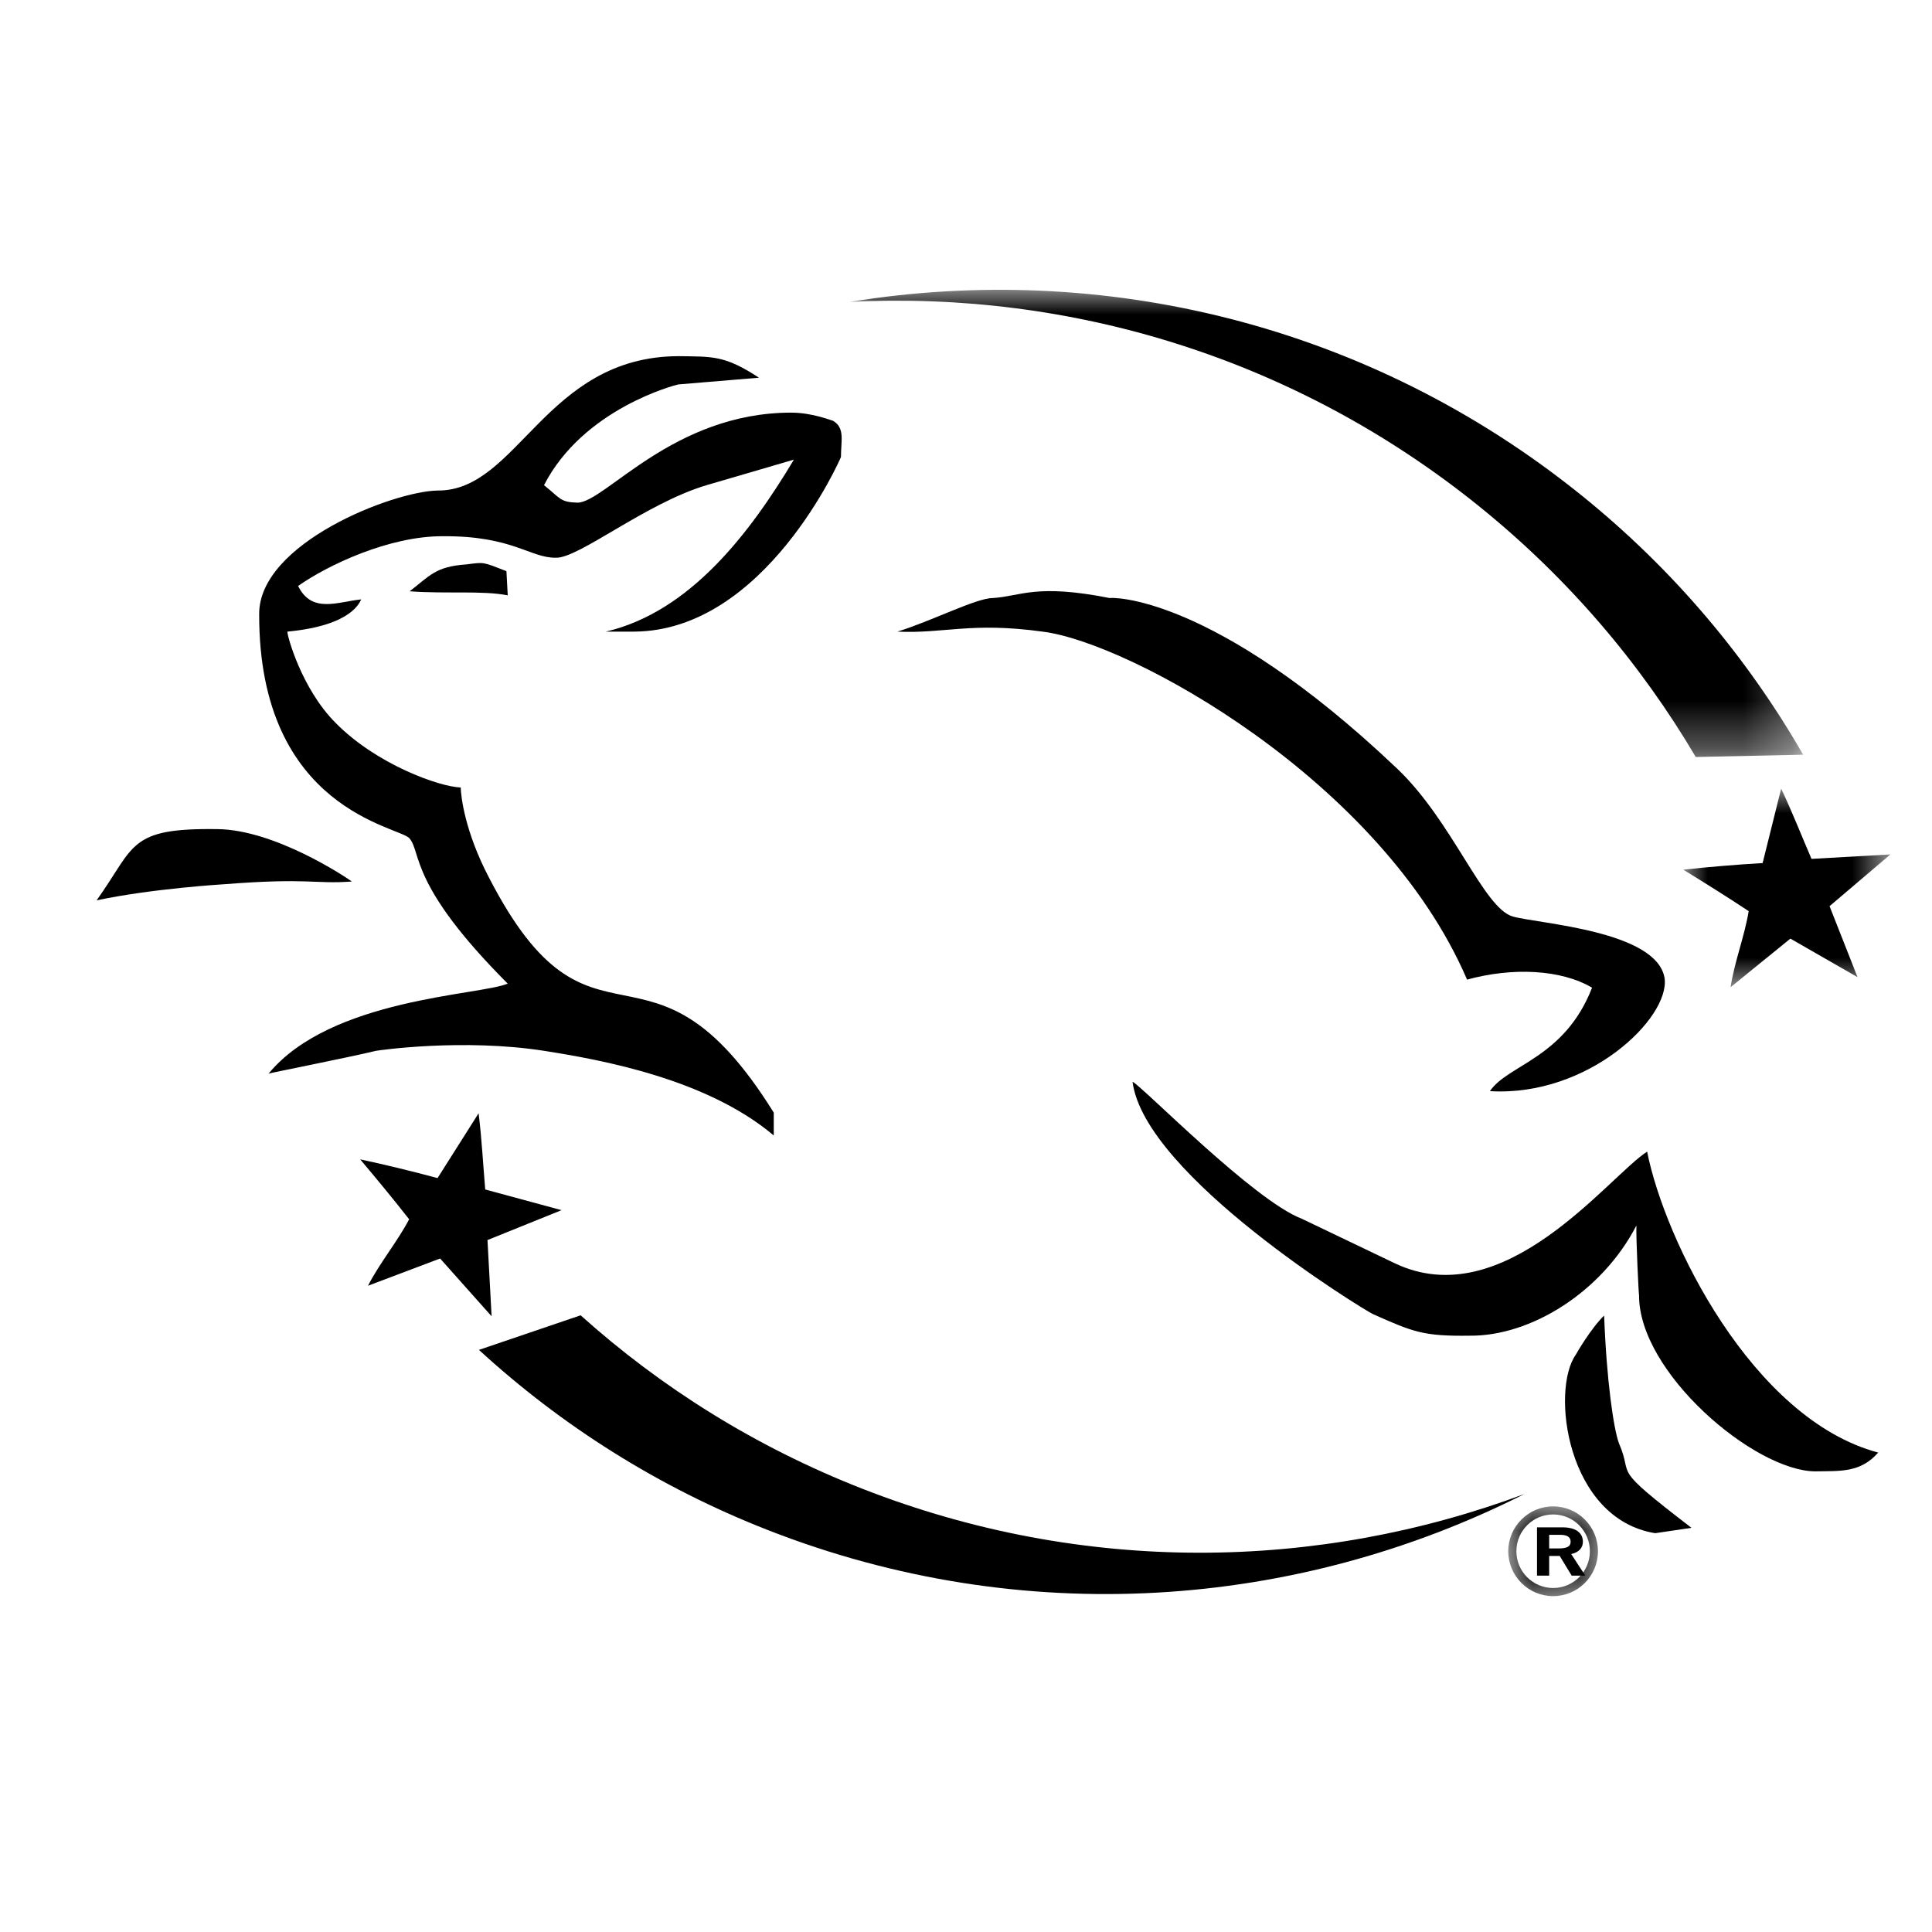
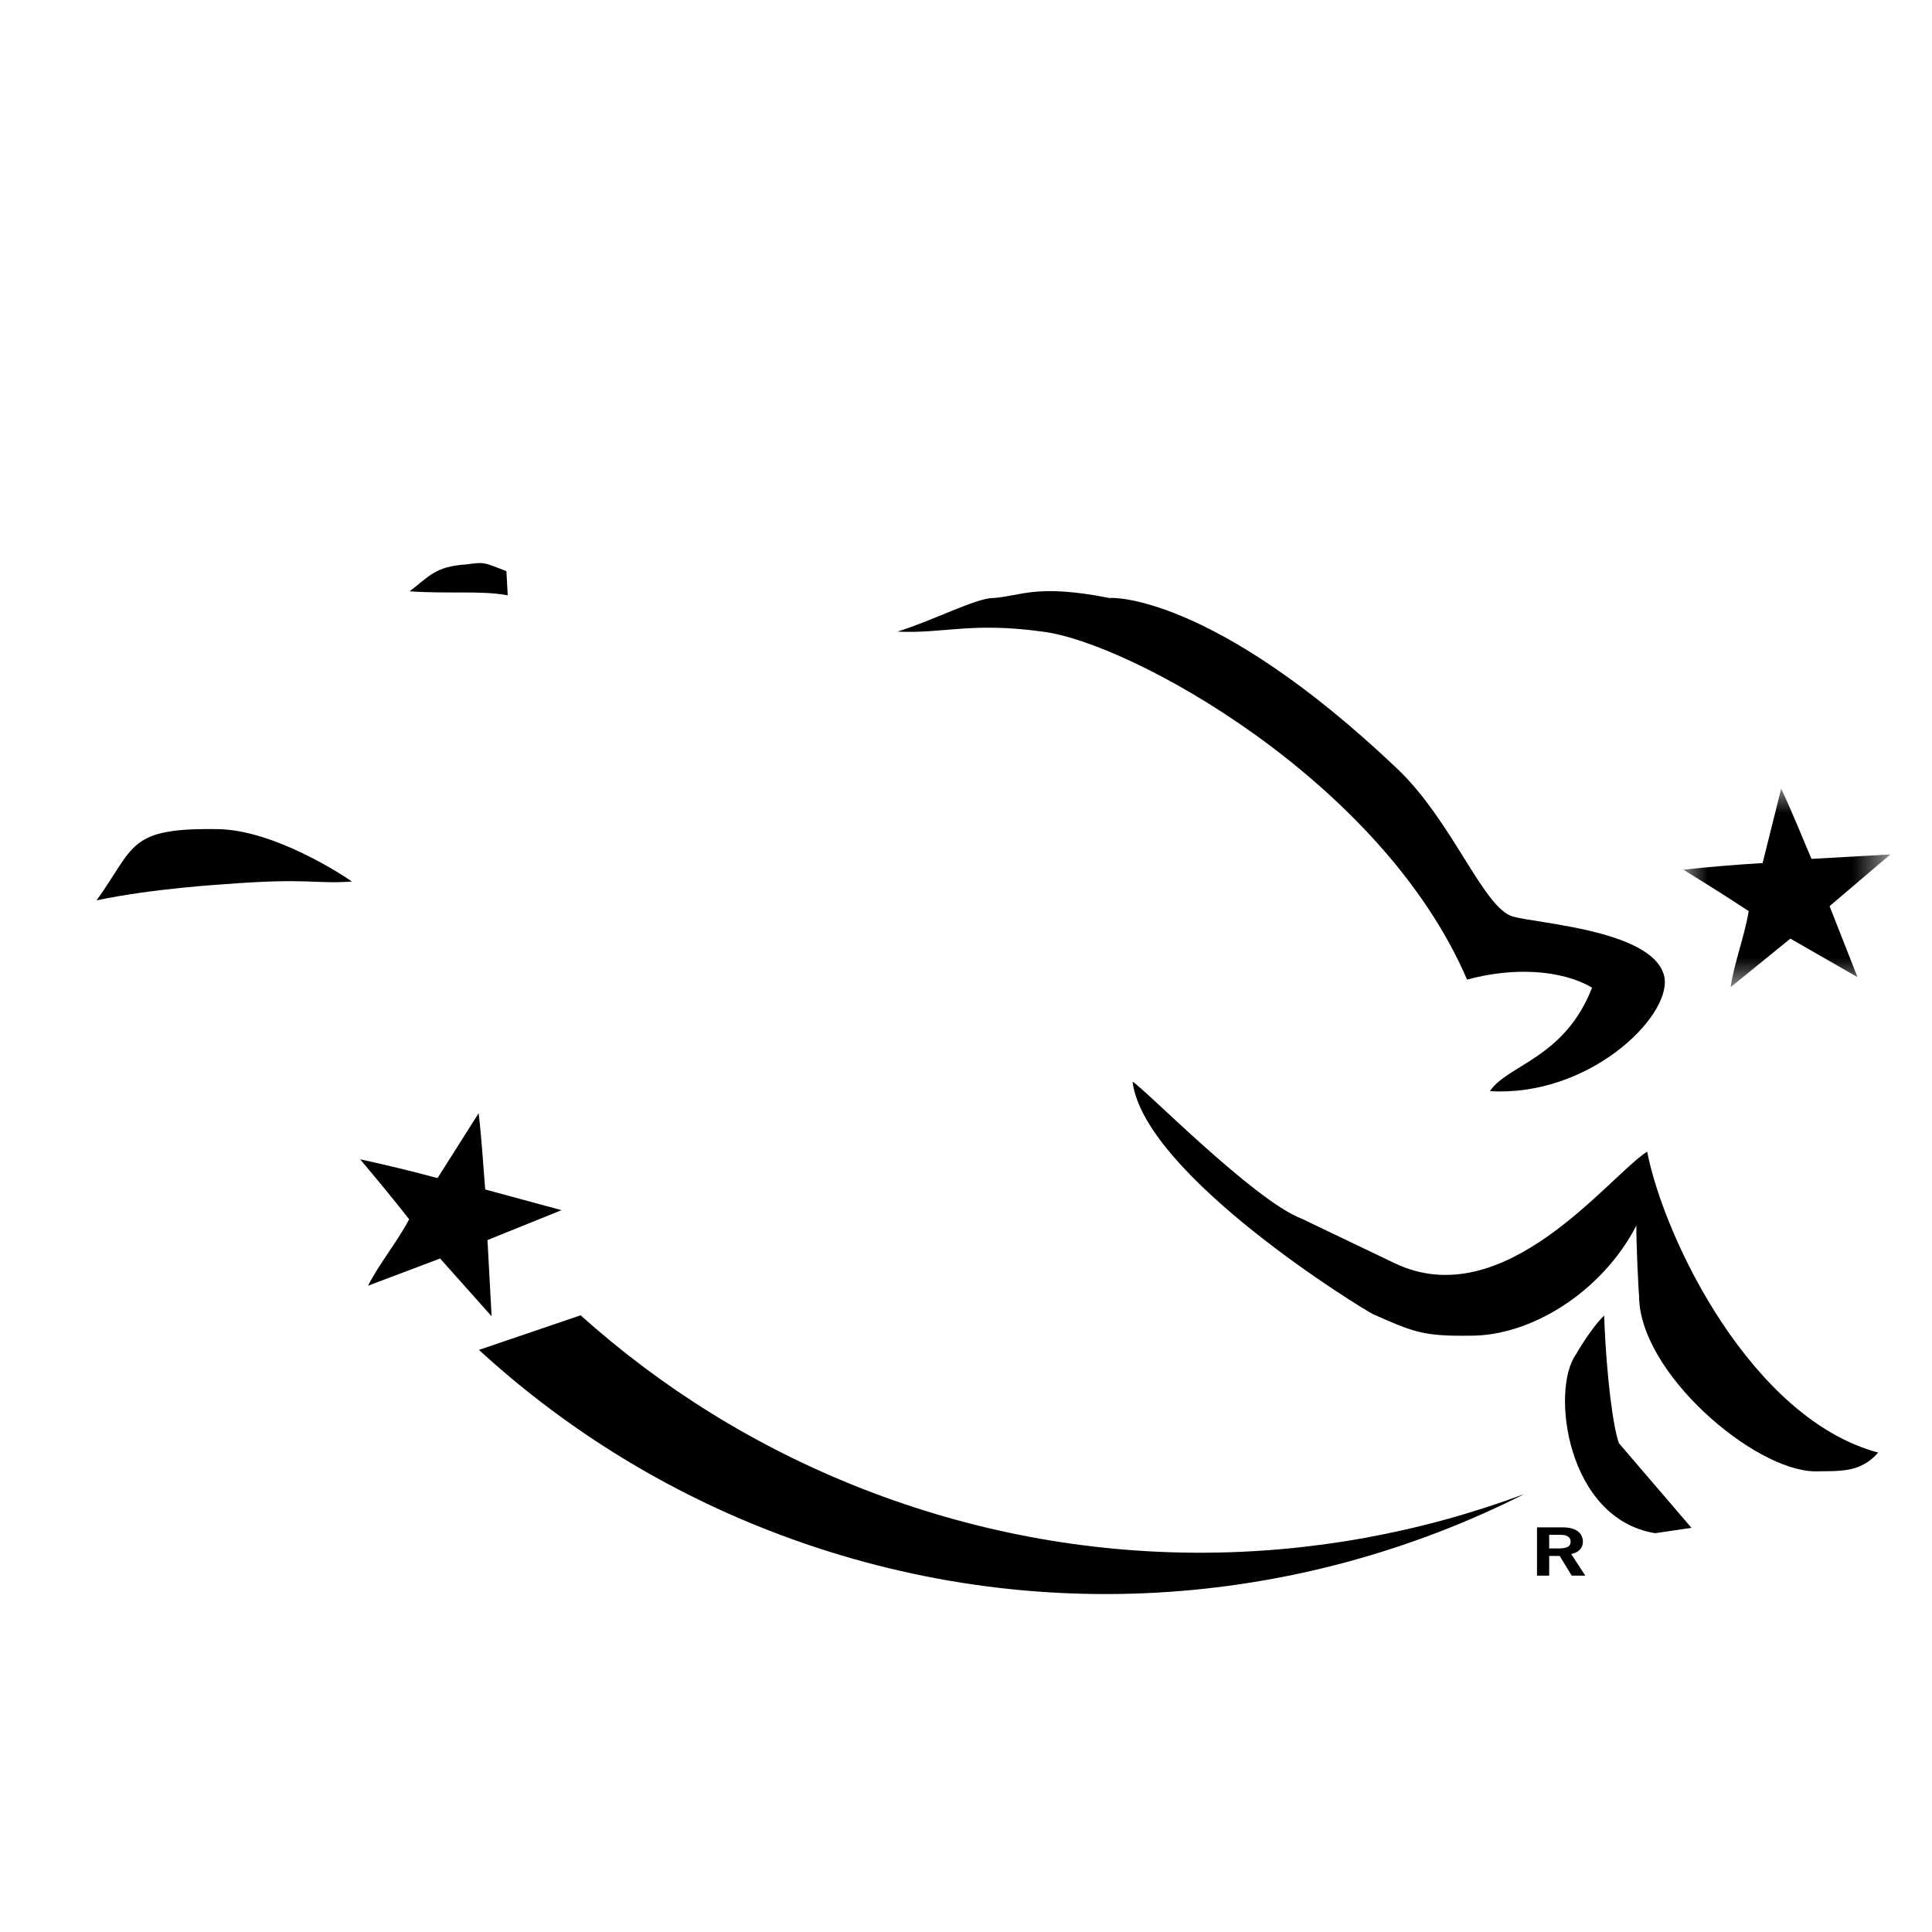
<svg xmlns="http://www.w3.org/2000/svg" xmlns:xlink="http://www.w3.org/1999/xlink" width="40px" height="40px" viewBox="0 0 40 40" version="1.1">
  <title>beyond-purity-cruelty-free</title>
  <defs>
    <polygon id="path-1" points="-2.20575185e-15 0 19.736 0 19.736 9.673 -2.20575185e-15 9.673" />
    <polygon id="path-3" points="0 -2.20575185e-15 4.288 -2.20575185e-15 4.288 4.111 0 4.111" />
    <polygon id="path-5" points="0 -2.20575185e-15 1.857 -2.20575185e-15 1.857 1.857 0 1.857" />
  </defs>
  <g stroke="none" stroke-width="1" fill="none" fill-rule="evenodd">
    <g id="Destkop-PDP---Ingredients-Expanded---1-Ingredient" transform="translate(-1088, -1058)">
      <g id="Beyond-Purity" transform="translate(701, 1007)">
        <g id="beyond-purity-cruelty-free" transform="translate(387, 51)">
-           <rect id="Rectangle-Copy-4" x="0" y="0" width="40" height="40" />
          <g id="official-certifications-leaping-bunny" transform="translate(2, 6)">
            <g id="Group-3" transform="translate(15.596, 0)">
              <mask id="mask-2" fill="white">
                <use xlink:href="#path-1" />
              </mask>
              <g id="Clip-2" />
-               <path d="M17.513,9.673 L19.736,9.625 C18.587,7.627 17.06,5.8 15.159,4.265 C10.734,0.69 5.205,-0.595 -2.20575185e-15,0.25 C4.555,0.02 9.209,1.398 13.037,4.49 C14.882,5.981 16.375,7.744 17.513,9.673" id="Fill-1" fill="#000000" mask="url(#mask-2)" />
            </g>
            <path d="M10.021,21.232 L7.916,21.948 C9.615,23.507 11.621,24.787 13.897,25.678 C19.194,27.751 24.854,27.309 29.561,24.932 C25.288,26.526 20.434,26.616 15.852,24.822 C13.644,23.958 11.688,22.728 10.021,21.232" id="Fill-4" fill="#000000" />
            <path d="M18.554,6.382 C19.134,6.346 19.439,6.078 20.975,6.382 C20.976,6.369 23.089,6.268 26.927,9.914 C28.074,11.004 28.712,12.801 29.32,12.975 C29.842,13.125 32.305,13.265 32.464,14.254 C32.575,15.076 30.885,16.712 28.847,16.591 C29.216,16.04 30.392,15.913 30.962,14.449 C30.322,14.07 29.314,14.023 28.374,14.282 C26.602,10.152 21.381,7.295 19.584,7.077 C18.102,6.873 17.545,7.122 16.579,7.077 C17.267,6.867 18.217,6.38 18.554,6.382" id="Fill-6" fill="#000000" />
-             <path d="M12.045,1.374 C12.758,1.384 13.005,1.355 13.714,1.82 L12.045,1.959 C11.992,1.968 10.079,2.456 9.263,4.045 C9.605,4.317 9.593,4.398 9.959,4.407 C10.532,4.398 11.935,2.544 14.382,2.543 C14.833,2.544 15.237,2.716 15.244,2.71 C15.498,2.861 15.412,3.112 15.411,3.461 C15.412,3.471 13.847,7.064 11.127,7.077 L10.543,7.077 C12.283,6.67 13.521,5.046 14.437,3.516 L12.629,4.045 C11.382,4.414 9.987,5.557 9.514,5.547 C8.979,5.557 8.62,5.093 7.177,5.102 C6.058,5.093 4.771,5.708 4.172,6.132 C4.457,6.715 5.007,6.454 5.48,6.41 C5.449,6.443 5.326,6.947 3.95,7.077 C3.942,7.149 4.24,8.26 4.951,8.969 C5.792,9.824 7.096,10.291 7.539,10.304 C7.542,10.484 7.623,11.214 8.123,12.168 C10.265,16.325 11.441,12.888 14.02,17.036 L14.02,17.509 C12.629,16.335 10.449,15.942 9.263,15.756 C7.587,15.495 5.848,15.744 5.786,15.756 C5.182,15.901 3.559,16.22 3.56,16.229 C4.846,14.667 7.935,14.609 8.512,14.365 C6.474,12.325 6.73,11.666 6.481,11.361 C6.29,11.11 3.357,10.785 3.366,6.715 C3.357,5.244 6.151,4.166 7.065,4.156 C8.724,4.166 9.292,1.384 12.045,1.374" id="Fill-8" fill="#000000" />
            <path d="M7.649,5.686 C8.038,5.638 7.979,5.629 8.485,5.825 L8.512,6.326 C7.977,6.222 7.252,6.299 6.481,6.242 C6.893,5.928 7.008,5.73 7.649,5.686" id="Fill-10" fill="#000000" />
            <path d="M2.503,11.166 C3.675,11.178 5.124,12.134 5.285,12.251 C4.501,12.308 4.406,12.169 2.642,12.307 C2.632,12.308 1.154,12.395 5.51437962e-16,12.641 C0.807,11.512 0.646,11.14 2.503,11.166" id="Fill-12" fill="#000000" />
            <path d="M24.953,19.233 L26.872,20.152 C29.145,21.24 31.293,18.366 32.102,17.843 C32.464,19.676 34.275,23.377 36.886,24.074 C36.512,24.502 36.08,24.452 35.579,24.463 C34.318,24.452 31.928,22.415 31.935,20.819 C31.928,20.827 31.87,19.639 31.88,19.373 C31.163,20.758 29.685,21.667 28.429,21.654 C27.471,21.667 27.263,21.58 26.427,21.208 C26.245,21.125 21.694,18.341 21.448,16.396 C21.658,16.498 23.959,18.857 24.953,19.233" id="Fill-14" fill="#000000" />
-             <path d="M33.02,25.632 L32.269,25.743 C30.436,25.449 30.1,22.777 30.628,22.043 C30.624,22.044 30.943,21.494 31.212,21.237 C31.261,22.566 31.407,23.58 31.518,23.88 C31.841,24.623 31.291,24.304 33.02,25.632" id="Fill-16" fill="#000000" />
+             <path d="M33.02,25.632 L32.269,25.743 C30.436,25.449 30.1,22.777 30.628,22.043 C30.624,22.044 30.943,21.494 31.212,21.237 C31.261,22.566 31.407,23.58 31.518,23.88 " id="Fill-16" fill="#000000" />
            <path d="M8.178,21.252 L7.112,20.056 L5.619,20.62 C5.863,20.143 6.217,19.724 6.471,19.244 C6.143,18.824 5.806,18.418 5.457,18.003 C5.964,18.111 6.544,18.252 7.059,18.391 L7.909,17.049 C7.972,17.556 8.002,18.105 8.046,18.627 L9.626,19.055 L8.093,19.674 L8.178,21.252 Z" id="Fill-18" fill="#000000" />
            <g id="Group-22" transform="translate(32.851, 10.328)">
              <mask id="mask-4" fill="white">
                <use xlink:href="#path-3" />
              </mask>
              <g id="Clip-21" />
              <path d="M3.607,3.903 L2.217,3.105 L0.979,4.111 C1.06,3.581 1.264,3.071 1.354,2.536 C0.91,2.242 0.462,1.962 0,1.678 C0.515,1.621 1.11,1.572 1.642,1.541 L2.026,-2.20575185e-15 C2.246,0.462 2.447,0.972 2.654,1.454 L4.288,1.362 L3.028,2.433 L3.607,3.903 Z" id="Fill-20" fill="#000000" mask="url(#mask-4)" />
            </g>
            <path d="M30.074,26.059 L30.261,26.059 C30.458,26.059 30.518,26.012 30.518,25.918 C30.518,25.823 30.445,25.777 30.304,25.777 L30.074,25.777 L30.074,26.059 Z M29.822,26.622 L29.822,25.622 L30.348,25.622 C30.649,25.622 30.77,25.753 30.772,25.918 C30.774,26.041 30.692,26.141 30.53,26.175 L30.822,26.622 L30.54,26.622 L30.292,26.214 L30.074,26.214 L30.074,26.622 L29.822,26.622 Z" id="Fill-23" fill="#000000" />
            <g id="Group-27" transform="translate(29.227, 25.188)">
              <mask id="mask-6" fill="white">
                <use xlink:href="#path-5" />
              </mask>
              <g id="Clip-26" />
-               <path d="M0.929,-2.20575185e-15 C0.417,-2.20575185e-15 0,0.416 0,0.929 C0,1.442 0.417,1.858 0.929,1.858 C1.442,1.858 1.857,1.442 1.857,0.929 C1.857,0.416 1.442,-2.20575185e-15 0.929,-2.20575185e-15 M0.929,0.167 C1.349,0.167 1.69,0.508 1.69,0.929 C1.69,1.349 1.349,1.69 0.929,1.69 C0.509,1.69 0.168,1.349 0.168,0.929 C0.168,0.508 0.509,0.167 0.929,0.167" id="Fill-25" fill="#000000" mask="url(#mask-6)" />
            </g>
          </g>
        </g>
      </g>
    </g>
  </g>
</svg>